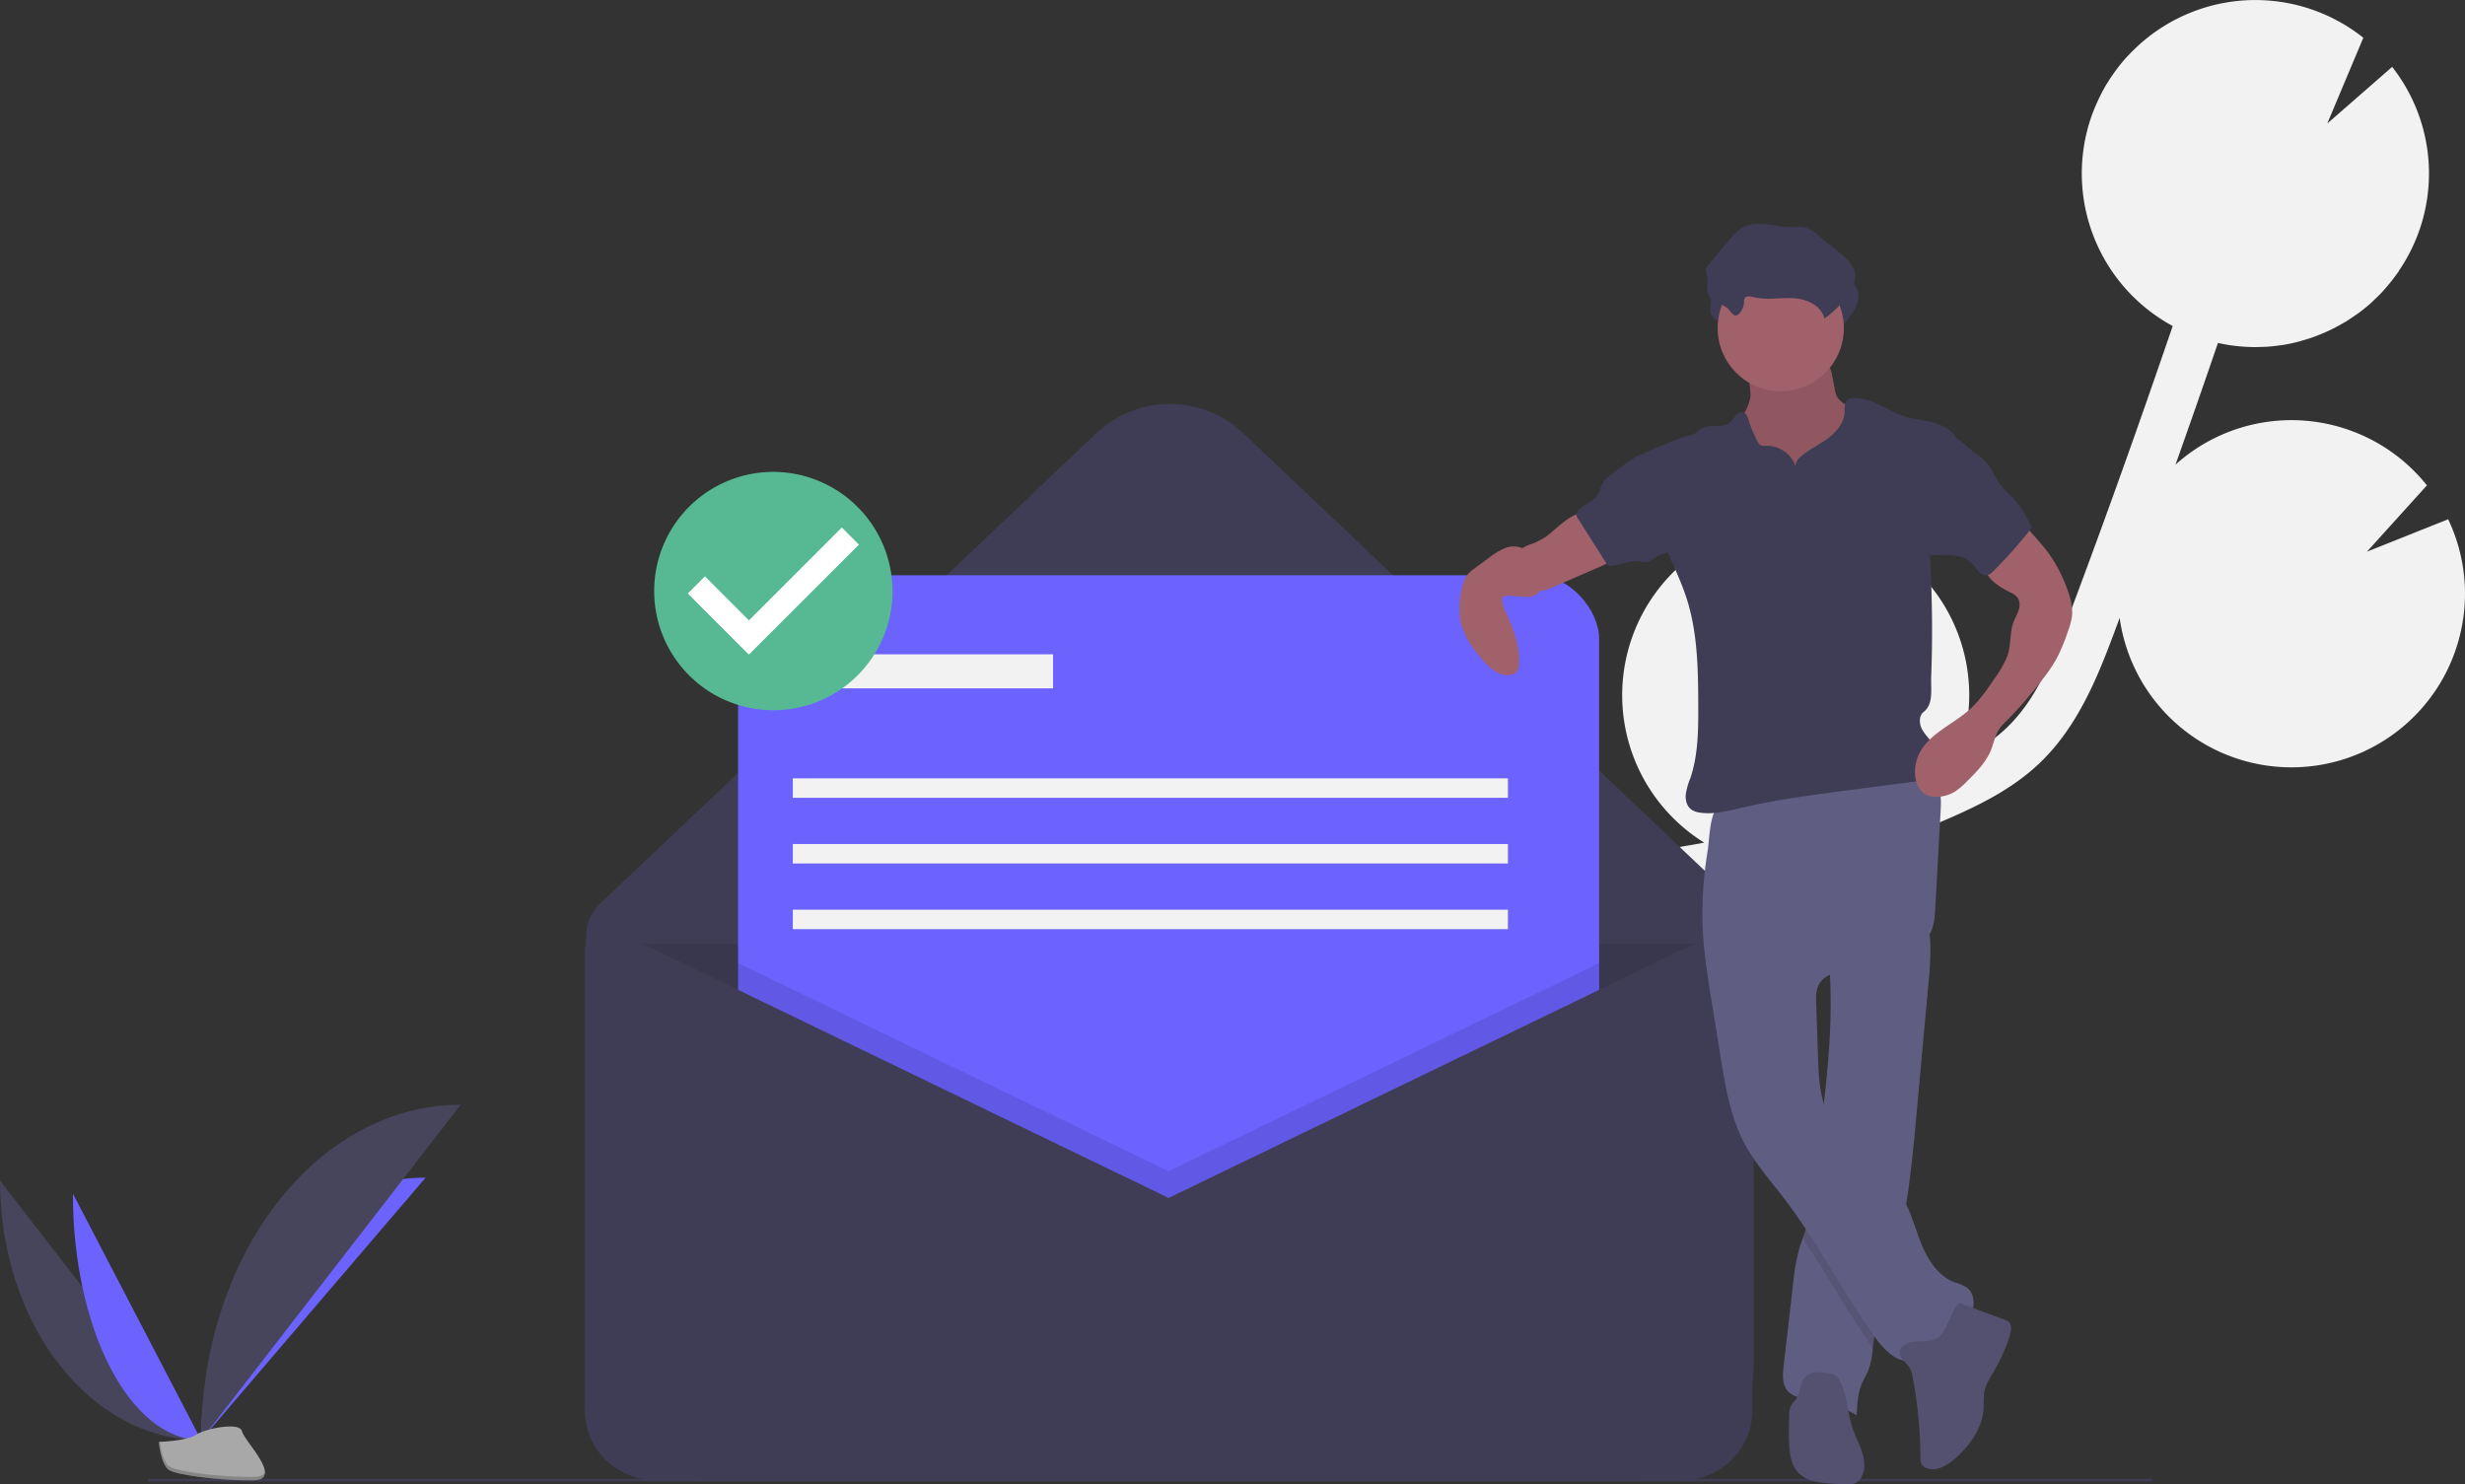
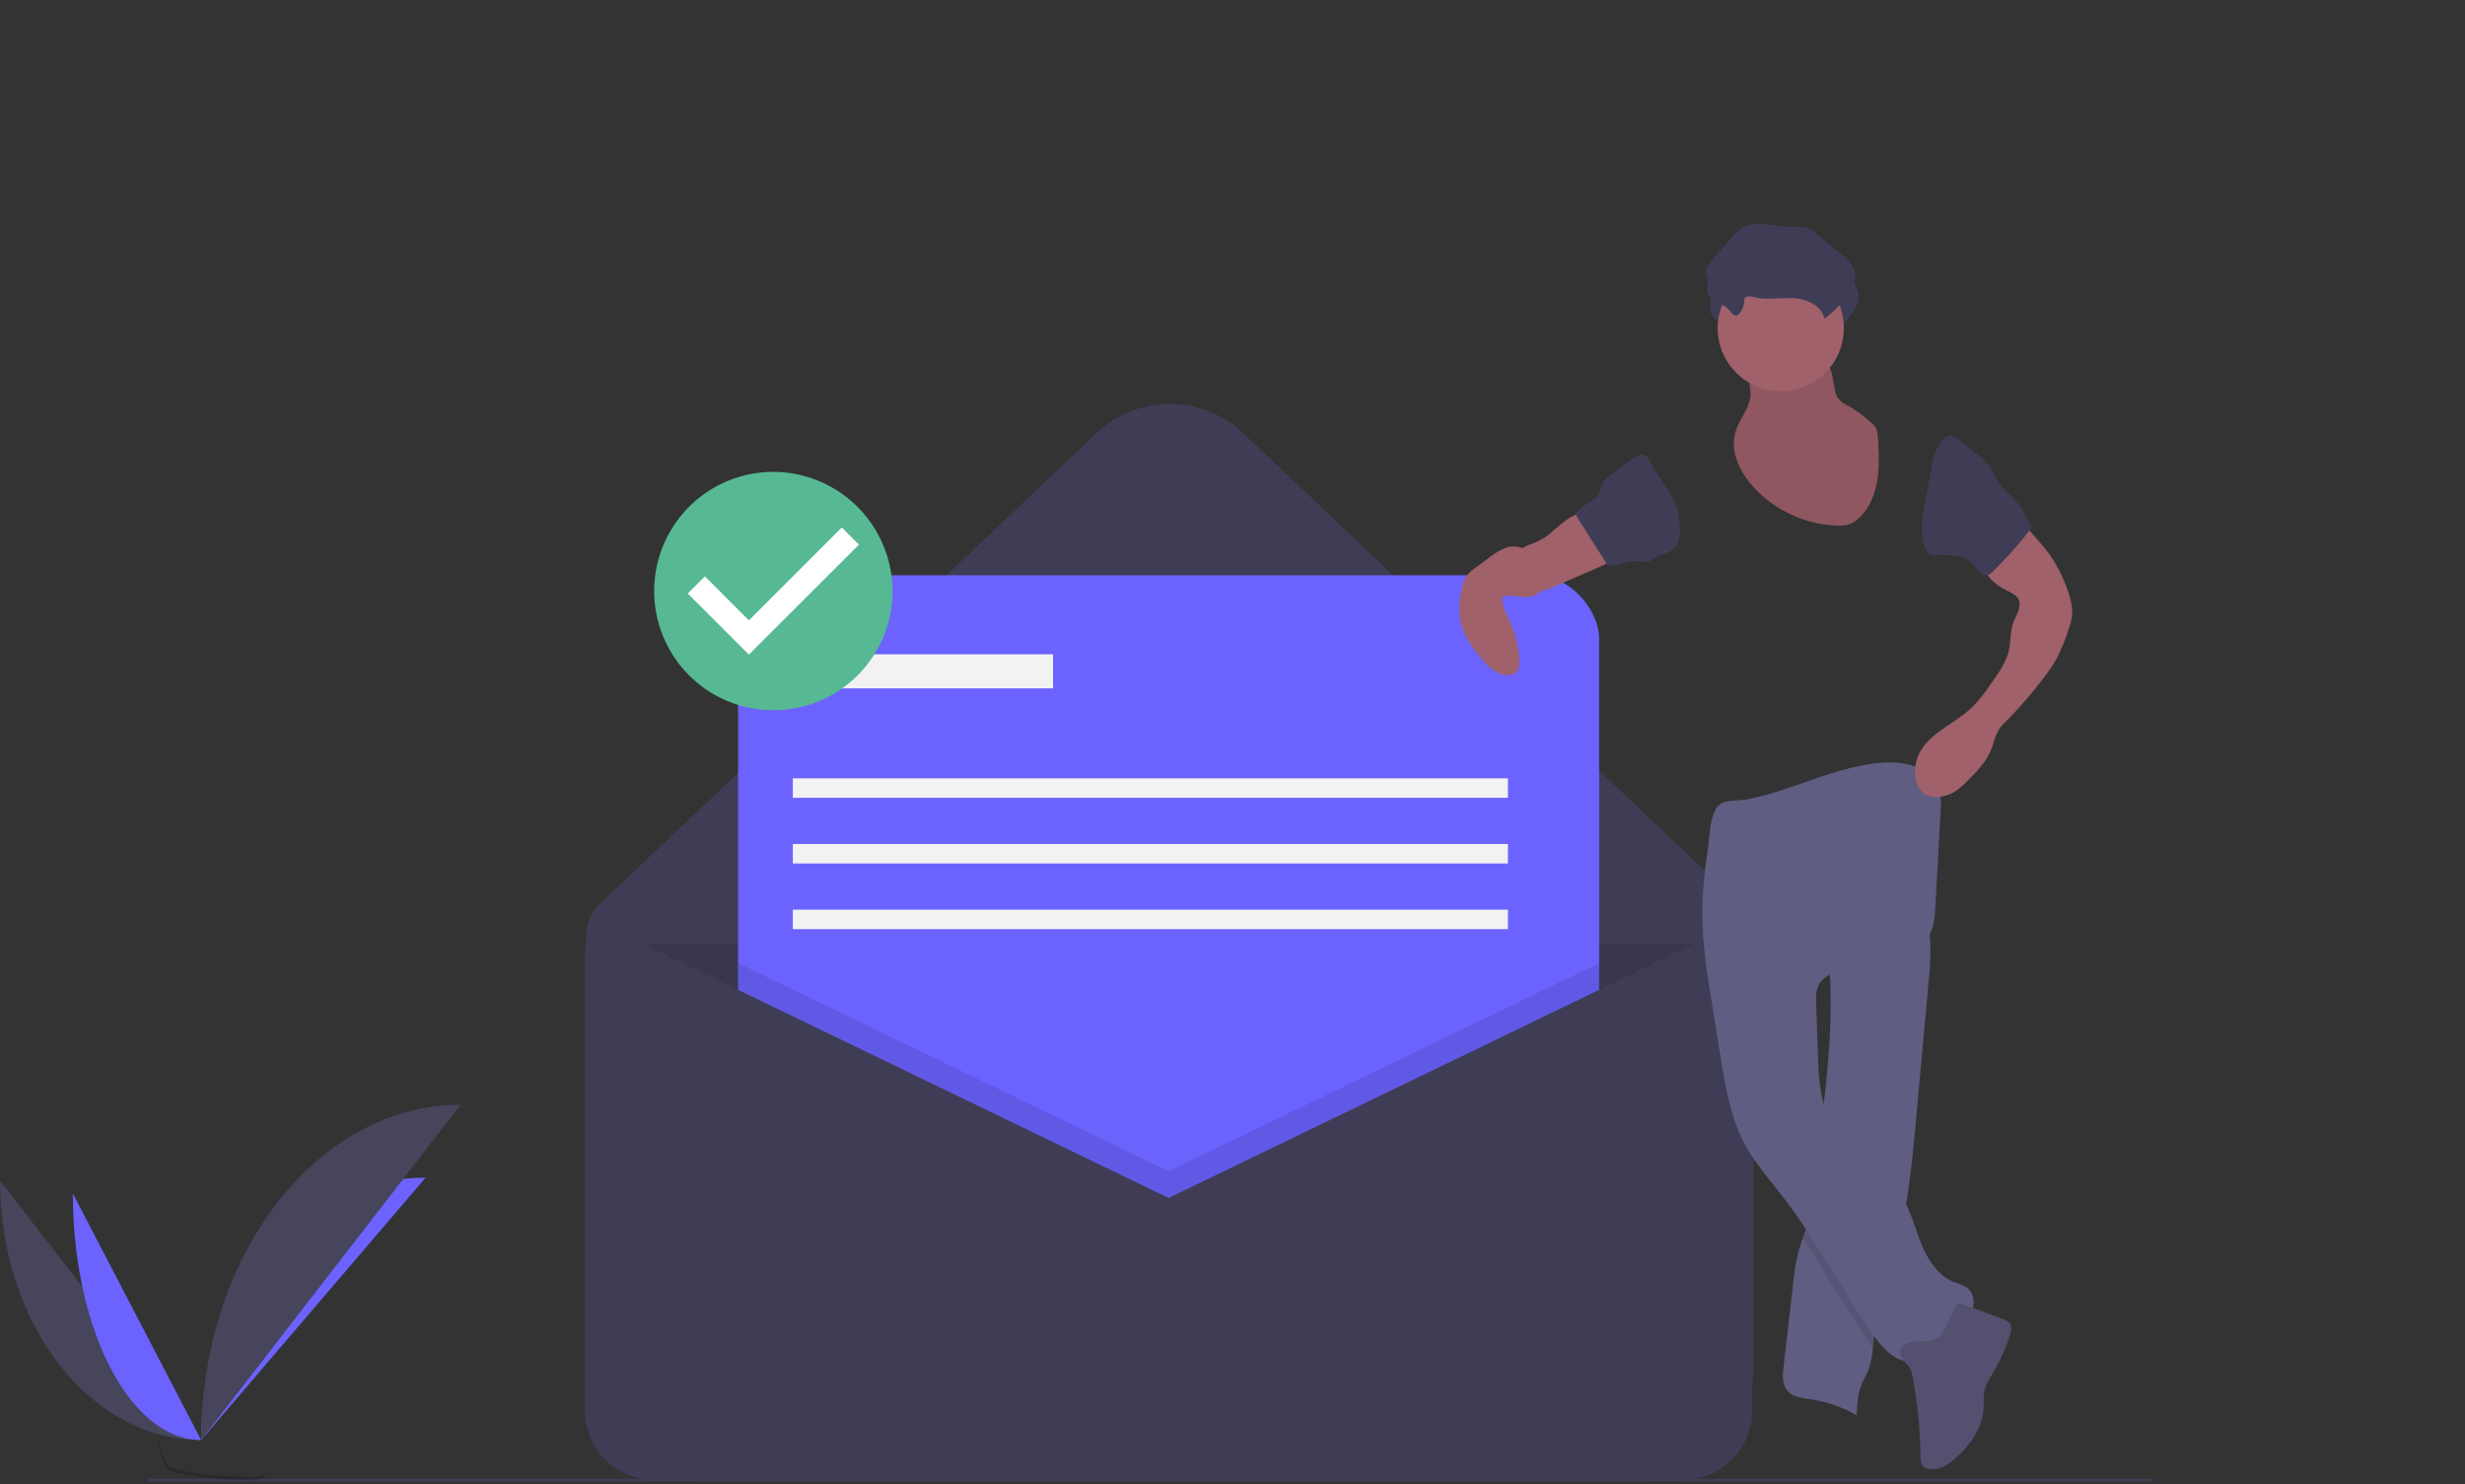
<svg xmlns="http://www.w3.org/2000/svg" height="610.281" viewBox="0 0 1013.449 610.281" width="1013.449">
  <rect x="0" y="0" width="1013.449" height="610.281" fill="#333333" stroke="none" />
-   <path d="m782.744 493.253 8.69-1.502c.834-.146 1.661-.324 2.494-.475a71.336 71.336 0 0 1 45.549-131.503l-11.39 27.103 26.986-23.563a1.218 1.218 0 0 1 .184.062 71.34 71.34 0 0 1 43.588 90.991c-.451 1.285-.989 2.512-1.505 3.754 7.618-3.828 14.926-8.284 20.886-13.989 12.066-11.562 18.676-27.517 26.064-47.173 14.636-38.953 28.727-78.469 42.256-118.071a71.308 71.308 0 0 1 -33.338-86.355c.725-2.059 1.565-4.042 2.455-5.99.222-.487.447-.972.679-1.452.905-1.867 1.86-3.697 2.908-5.452.171-.288.363-.557.538-.842q1.368-2.221 2.886-4.31c.377-.523.752-1.044 1.142-1.555 1.147-1.5 2.334-2.959 3.587-4.352.418-.466.862-.902 1.292-1.356q1.443-1.523 2.966-2.954c.535-.502 1.064-1.008 1.614-1.492.141-.124.272-.26.414-.383.007.009.013.019.019.028a71.29 71.29 0 0 1 91.213-2.049l-14.821 35.27 26.679-23.283a70.944 70.944 0 0 1 2.637 84.02c.025.009.05.015.075.024-.291.428-.622.82-.922 1.24q-.844 1.184-1.728 2.325c-.758.976-1.545 1.919-2.349 2.85-.607.702-1.205 1.41-1.836 2.086-.924.988-1.892 1.924-2.866 2.854-.569.543-1.113 1.113-1.698 1.636q-2.3 2.055-4.76 3.899c-.575.431-1.182.811-1.769 1.223-1.151.81-2.308 1.608-3.503 2.347-.742.458-1.503.877-2.26 1.308-1.096.624-2.2 1.229-3.326 1.794-.799.4-1.603.781-2.417 1.151-1.157.527-2.328 1.016-3.512 1.482-.794.312-1.585.628-2.39.912-1.329.468-2.677.875-4.033 1.264-.685.197-1.358.422-2.049.598-2.034.519-4.092.961-6.173 1.299-.391.064-.79.088-1.183.145-1.725.251-3.459.454-5.207.577-.751.053-1.507.061-2.262.09-1.413.055-2.827.083-4.249.053-.829-.018-1.658-.06-2.49-.107q-2.077-.118-4.158-.362c-.82-.095-1.638-.189-2.459-.314-1.486-.226-2.971-.52-4.455-.843-.097-.021-.195-.034-.293-.056q-8.565 25.061-17.448 50.016a71.291 71.291 0 0 1 103.374 8.521l-24.664 27.276 33.394-13.331a71.095 71.095 0 0 1 2.854 54.309 69.978 69.978 0 0 1 -9.062 17.532 71.312 71.312 0 0 1 -128.853-31.287c-.627 1.676-1.234 3.373-1.863 5.048-6.519 17.341-14.63 38.922-30.918 54.525-11.041 10.576-24.625 17.285-37.657 22.958q-12.73 5.54-25.799 10.244a71.497 71.497 0 0 1 -31.926 10.175c-13.747 3.819-27.668 7.007-41.718 9.468l-8.761 1.51c-7.874 1.349-15.947 2.737-23.96 4.337 1.154.342 2.309.669 3.457 1.073a71.363 71.363 0 0 1 47.639 69.428l-54.925 16.859 49.701 7.893a71.373 71.373 0 0 1 -118.926 21.106q.757 2.535 1.52 5.063c1.009 3.349 2.01 6.678 2.971 9.976 13.078 44.938 7.45 80.288-15.851 99.532l-12.644-15.305c22.678-18.734 15.642-57.336 9.434-78.682-.944-3.238-1.929-6.509-2.92-9.798-8.518-28.298-18.174-60.373-5.668-89.848 18.848-44.424 73.171-53.726 116.819-61.2z" fill="#f2f2f2" transform="translate(-93.275 -144.859)" />
  <path d="m766.646 753.851h-384.834a47.583 47.583 0 0 1 -47.583-47.583v-176.312a18.851 18.851 0 0 1 5.882-13.681l203.924-193.303a43.889 43.889 0 0 1 60.388 0l194.431 184.304a49.274 49.274 0 0 1 15.376 35.76v163.231a47.583 47.583 0 0 1 -47.583 47.583z" fill="#3f3d56" transform="translate(-93.275 -144.859)" />
  <path d="m240.954 387.992h476a0 0 0 0 1 0 0v192.268a28.732 28.732 0 0 1 -28.732 28.732h-418.535a28.732 28.732 0 0 1 -28.732-28.732v-192.268a0 0 0 0 1 0 0z" opacity=".1" />
  <rect fill="#6c63ff" height="354" rx="26.181" width="354" x="303.454" y="236.492" />
  <path d="m657.454 395.942v194.55h-354v-194.55l177 85.55z" opacity=".1" />
  <path d="m573.73 637.351-226.794-109.617a9.202 9.202 0 0 0 -13.206 8.285v188.6a28.732 28.732 0 0 0 28.732 28.732h422.535a28.732 28.732 0 0 0 28.732-28.732v-185.369a11.229 11.229 0 0 0 -16.115-10.11z" fill="#3f3d56" transform="translate(-93.275 -144.859)" />
  <path d="m333.954 268.992h99v14h-99z" fill="#f2f2f2" />
  <path d="m325.954 319.992h294v8h-294z" fill="#f2f2f2" />
  <path d="m325.954 346.992h294v8h-294z" fill="#f2f2f2" />
  <path d="m325.954 373.992h294v8h-294z" fill="#f2f2f2" />
  <path d="m60.954 608.492h824" fill="none" stroke="#3f3d56" stroke-miterlimit="10" />
  <g transform="translate(-93.275 -144.859)">
    <path d="m93.275 630.212c0 58.96 36.989 106.67 82.699 106.67" fill="#46455b" />
    <path d="m175.975 736.883c0-59.623 41.277-107.869 92.288-107.869" fill="#6c63ff" />
    <path d="m123.239 635.557c0 56.006 23.587 101.325 52.736 101.325" fill="#6c63ff" />
    <path d="m175.975 736.883c0-76.185 47.71-137.832 106.67-137.832" fill="#46455b" />
-     <path d="m158.577 737.635s11.728-.361 15.263-2.878 18.041-5.522 18.918-1.486 17.625 20.076 4.384 20.183-30.766-2.062-34.294-4.211-4.271-11.608-4.271-11.608z" fill="#a8a8a8" />
    <path d="m197.378 752.049c-13.241.107-30.766-2.062-34.294-4.211-2.687-1.637-3.757-7.509-4.115-10.218-.248.011-.392.015-.392.015s.743 9.459 4.271 11.608 21.053 4.318 34.294 4.211c3.822-.031 5.142-1.391 5.07-3.405-.531 1.217-1.989 1.977-4.834 2z" opacity=".2" />
    <path d="m812.988 307.63c-.601 5.355-4.685 9.668-6.198 14.839-2.278 7.784 1.661 16.136 7.048 22.198a49.159 49.159 0 0 0 34.234 16.255 14.6 14.6 0 0 0 5.66-.617 12.116 12.116 0 0 0 4.306-2.943c4.057-4.074 6.235-9.719 7.103-15.402s.531-11.474.191-17.214a9.721 9.721 0 0 0 -.636-3.472 8.896 8.896 0 0 0 -2.235-2.747 52.07 52.07 0 0 0 -9.59-6.966 11.009 11.009 0 0 1 -4.018-3.075 9.937 9.937 0 0 1 -1.242-3.681l-1.059-5.399a10.609 10.609 0 0 0 -1.556-4.376c-1.872-2.525-5.452-2.868-8.592-2.992l-11.505-.451c-3.579-.14-8.294-1.167-11.788-.464-3.262.656-2.179 3.663-1.586 6.4a46.267 46.267 0 0 1 1.463 10.108z" fill="#a0616a" />
    <path d="m812.988 307.63c-.601 5.355-4.685 9.668-6.198 14.839-2.278 7.784 1.661 16.136 7.048 22.198a49.159 49.159 0 0 0 34.234 16.255 14.6 14.6 0 0 0 5.66-.617 12.116 12.116 0 0 0 4.306-2.943c4.057-4.074 6.235-9.719 7.103-15.402s.531-11.474.191-17.214a9.721 9.721 0 0 0 -.636-3.472 8.896 8.896 0 0 0 -2.235-2.747 52.07 52.07 0 0 0 -9.59-6.966 11.009 11.009 0 0 1 -4.018-3.075 9.937 9.937 0 0 1 -1.242-3.681l-1.059-5.399a10.609 10.609 0 0 0 -1.556-4.376c-1.872-2.525-5.452-2.868-8.592-2.992l-11.505-.451c-3.579-.14-8.294-1.167-11.788-.464-3.262.656-2.179 3.663-1.586 6.4a46.267 46.267 0 0 1 1.463 10.108z" opacity=".1" />
    <path d="m886.177 548.641q-2.445 26.808-4.89 53.608c-1.276 14.061-2.577 28.179-5.079 42.059-.864 4.783-1.877 9.541-3.079 14.258-3.342 13.097-8.191 25.899-9.755 39.325-.049.387-.091.782-.132 1.177a34.189 34.189 0 0 1 -1.671 8.726c-.782 2.05-1.984 3.919-2.832 5.944-1.688 4.05-1.91 8.529-2.116 12.916a55.682 55.682 0 0 0 -19.173-6.553c-3.252-.486-6.874-.831-9.088-3.26-2.453-2.684-2.182-6.792-1.77-10.397q1.939-16.794 3.869-33.571a87.495 87.495 0 0 1 2.445-14.258c.445-1.556.98-3.087 1.523-4.618.749-2.107 1.506-4.215 2.074-6.38a76.832 76.832 0 0 0 1.712-10.628c1.325-11.262 2.922-22.499 4.322-33.752l.074-.593c2.099-17.057 3.696-34.197 3.235-51.377-.066-2.544-.173-5.088-.338-7.639-.23-3.696-.568-5.656 2.494-7.969 3.383-2.552 7.837-4.338 11.706-6.01 2.083-.906 25.018-9.047 25.553-7.261a44.688 44.688 0 0 1 1.679 11.706 130.253 130.253 0 0 1 -.766 14.546z" fill="#605d82" />
    <path d="m876.207 644.308c-.864 4.783-1.877 9.541-3.079 14.258-3.342 13.097-8.191 25.899-9.755 39.325-.049.387-.091.782-.132 1.177-10.224-14.604-18.835-30.311-28.813-45.072.749-2.107 1.506-4.215 2.074-6.38a76.832 76.832 0 0 0 1.712-10.628c1.325-11.262 2.922-22.499 4.322-33.752l.074-.593a34.964 34.964 0 0 0 2.494 6.923c6.701 13.616 22.622 20.498 30.41 33.53q.358.605.692 1.21z" opacity=".1" />
    <path d="m793.242 524.578c.338 10.921 2.086 21.743 3.83 32.529l3.599 22.254c1.97 12.18 4.021 24.607 9.785 35.516 4.312 8.16 10.524 15.124 16.143 22.445 13.815 17.998 24.194 38.387 37.294 56.913 3.808 5.385 9.25 11.208 15.749 10.084 4.265-.738 7.363-4.289 10.715-7.027 3.953-3.228 8.716-5.59 11.826-9.636s3.719-10.771-.494-13.65a22.228 22.228 0 0 0 -4.822-1.973c-6.532-2.484-10.759-8.862-13.449-15.312s-4.32-13.384-7.904-19.383c-7.787-13.032-23.71-19.913-30.413-33.534-3.754-7.629-4.112-16.422-4.399-24.92l-.732-21.662c-.08-2.369-.143-4.833.82-6.998 2.564-5.766 10.305-6.303 16.573-7.034a56.692 56.692 0 0 0 20.31-6.408c3.61-1.95 7.137-4.435 9.069-8.055 1.762-3.303 2.005-7.176 2.212-10.914l2.17-39.258c.187-3.378.357-6.87-.833-10.036-2.989-7.95-13.029-10.548-21.514-10.169-15.79.706-30.367 7.498-45.255 12.085a115.055 115.055 0 0 1 -11.217 2.926c-3.341.671-7.385.392-10.572 1.467-5.667 1.911-5.523 14.304-6.327 19.445a163.693 163.693 0 0 0 -2.165 30.305z" fill="#605d82" />
    <path d="m877.499 705.964c1.392 1.404 1.847 3.461 2.21 5.405a184.599 184.599 0 0 1 3.126 32.692 5.338 5.338 0 0 0 .588 2.962 3.721 3.721 0 0 0 1.538 1.236c4.024 1.918 8.695-.755 12.048-3.692 6.216-5.445 11.476-12.754 11.829-21.011a48.779 48.779 0 0 1 .223-6.372c.546-3.108 2.361-5.817 3.96-8.537a72.053 72.053 0 0 0 6.545-14.672c.611-1.923 1.018-4.345-.489-5.687a5.482 5.482 0 0 0 -1.792-.931l-18.179-6.75c-1.575-.585-5.495 9.484-6.117 10.585-1.522 2.693-3.035 4.221-6.088 4.843-3.117.634-6.827-.276-9.735 1.279-4.919 2.63-2.455 5.842.331 8.651z" fill="#535070" />
-     <path d="m849.449 712.178a5.574 5.574 0 0 0 -1.384-1.754 6.259 6.259 0 0 0 -2.791-.948c-3.461-.588-7.563-.975-9.951 1.598-2.239 2.412-1.854 6.34-3.727 9.047-.593.857-1.396 1.563-1.91 2.469a9.31 9.31 0 0 0 -.838 4.429c-.097 4.195-.193 8.398.097 12.584.243 3.508.834 7.184 3.028 9.932 3.521 4.411 9.872 5.045 15.508 5.332l4.565.232a8.912 8.912 0 0 0 3.741-.343 6.159 6.159 0 0 0 3.227-3.551c2.376-5.906-1.387-12.27-3.705-18.2-2.664-6.816-2.186-14.383-5.861-20.827z" fill="#535070" />
    <path d="m811.666 277.459a3.773 3.773 0 0 1 .257-1.76c.669-1.182 2.415-.861 3.732-.528 5.297 1.335 10.878.127 16.331.439s11.597 3.038 12.693 8.39a39.824 39.824 0 0 0 10.069-10.345c1.514-2.265 2.833-4.859 2.627-7.576-.297-3.918-3.584-6.848-6.628-9.333l-9.073-7.407a13.673 13.673 0 0 0 -4.062-2.583c-2.095-.716-4.38-.375-6.594-.373-6.605.004-13.647-3.002-19.521.018-2.454 1.261-4.301 3.423-6.081 5.53l-8.098 9.586a5.121 5.121 0 0 0 -1.294 2.195c-.23 1.17.37 2.325.58 3.499.383 2.141-.54 4.427.169 6.484 1.177 3.414 5.323 3.897 7.857 5.855.945.729 2.425 3.202 3.55 3.172 2.031-.054 3.435-3.683 3.487-5.26z" fill="#3f3d56" />
  </g>
  <circle cx="732.131" cy="134.925" fill="#a0616a" r="25.932" />
-   <path d="m831.48 336.536a12.562 12.562 0 0 0 -12.229-8.416 3.729 3.729 0 0 1 -2.256-.285 3.109 3.109 0 0 1 -.927-1.159 45.299 45.299 0 0 1 -3.781-8.939c-.414-1.373-.979-2.991-2.368-3.348a3.199 3.199 0 0 0 -3.018 1.313 26.59 26.59 0 0 1 -2.157 2.711c-3.261 2.916-9.043.258-12.504 2.934-.565.437-1.032.997-1.626 1.394a7.594 7.594 0 0 1 -1.904.816 182.621 182.621 0 0 0 -19.626 7.687c2.303 13.867 4.662 27.975 10.059 40.955 2.568 6.177 5.479 12.226 7.536 18.591 4.557 14.104 4.759 29.194 4.81 44.015.035 10.144-.015 20.505-3.297 30.103a28.412 28.412 0 0 0 -1.853 6.613c-.198 2.287.468 4.809 2.321 6.164a7.938 7.938 0 0 0 3.581 1.258c5.687.834 11.42-.679 17.019-1.976 15.008-3.476 30.315-5.465 45.592-7.448l25.6-3.324a14.862 14.862 0 0 0 5.296-1.369c4.684-2.565 5.129-9.611 2.22-14.09-1.395-2.147-3.362-3.909-4.534-6.185s-1.272-5.46.746-7.037c4.103-3.207 2.879-9.158 3.075-14.362q.821-21.829-.222-43.674a86.962 86.962 0 0 1 -.145-9.058 80.214 80.214 0 0 1 2.823-15.115l7.779-30.628c-2.032-3.211-5.923-5.248-9.609-6.173s-7.525-1.197-11.154-2.322c-7.436-2.304-14.057-8.152-21.823-7.607a3.962 3.962 0 0 0 -1.691.413c-1.752.992-1.474 3.516-1.586 5.526-.248 4.447-3.518 8.163-7.13 10.769s-7.737 4.506-11.054 7.478a4.933 4.933 0 0 0 -1.962 3.774z" fill="#3f3d56" transform="translate(-93.275 -144.859)" />
  <path d="m728.73 365.587a30.615 30.615 0 0 1 -5.454 2.807 17.93 17.93 0 0 0 -5.225 2.536 8.188 8.188 0 0 0 -1.817 2.245 9.983 9.983 0 0 0 9.206 14.874 20.039 20.039 0 0 0 6.807-2.03l18.29-7.926c3.096-1.341 6.44-2.914 7.903-5.954a1.383 1.383 0 0 0 .178-.945 1.562 1.562 0 0 0 -.751-.79 40.867 40.867 0 0 1 -10.65-10.042c-.75-1.019-1.669-3.424-2.729-4.035-3.871-2.229-12.658 7.249-15.757 9.26z" fill="#a0616a" transform="translate(-93.275 -144.859)" />
  <path d="m924.258 359.084 6.743 7.703c1.448 1.654 2.897 3.309 4.216 5.067a59.141 59.141 0 0 1 7.723 14.549c1.466 3.846 2.682 7.943 2.17 12.027a29.422 29.422 0 0 1 -1.687 6.117 76.142 76.142 0 0 1 -4.582 11.036 62.866 62.866 0 0 1 -5.156 7.727 180.44 180.44 0 0 1 -17.094 19.552c-2.305 2.282-3.272 5.972-4.276 9.057-1.851 5.69-6.255 10.121-10.514 14.323a29.237 29.237 0 0 1 -4.515 3.885 14.705 14.705 0 0 1 -8.216 2.34 9.018 9.018 0 0 1 -3.701-.766c-2.915-1.384-4.396-4.754-4.7-7.967a16.946 16.946 0 0 1 1.418-8.521c3.869-8.572 13.806-12.286 20.83-18.54 4.119-3.667 7.268-8.274 10.374-12.831a44.348 44.348 0 0 0 5.247-9.197c1.569-4.185.958-9.14 2.328-13.394.579-1.798 1.609-3.422 2.232-5.206s.78-3.901-.31-5.445a7.913 7.913 0 0 0 -3.053-2.235c-4.487-2.277-9.512-5.208-10.371-10.166a10.891 10.891 0 0 1 2.009-7.764 32.35 32.35 0 0 1 5.658-5.93c1.962-1.735 5.262-3.687 7.225-5.422z" fill="#a0616a" transform="translate(-93.275 -144.859)" />
  <path d="m724.401 376.34c-1.191-2.405-2.679-4.859-5.082-6.055a9.364 9.364 0 0 0 -7.387-.031 27.774 27.774 0 0 0 -6.483 3.92l-5.812 4.285a14.307 14.307 0 0 0 -3.451 3.185 13.445 13.445 0 0 0 -1.797 4.931 35.246 35.246 0 0 0 -.914 12.197c.922 6.554 4.874 12.276 9.223 17.266 2.718 3.118 6.073 6.264 10.207 6.397 1.784.057 3.769-.646 4.511-2.27a5.661 5.661 0 0 0 .403-2.022c.447-7.311-2.169-14.452-5.218-21.111a13.536 13.536 0 0 1 -1.683-5.673 1.556 1.556 0 0 1 .248-.95 1.605 1.605 0 0 1 .992-.484c4.174-.826 11.364 2.417 14.292-2.218 1.898-3.005-.702-8.64-2.051-11.365z" fill="#a0616a" transform="translate(-93.275 -144.859)" />
  <path d="m810.306 269.3a3.773 3.773 0 0 1 .257-1.76c.669-1.182 2.415-.861 3.732-.528 5.297 1.335 10.878.127 16.331.439s11.597 3.038 12.693 8.39a39.824 39.824 0 0 0 10.069-10.345c1.514-2.265 2.833-4.859 2.627-7.576-.297-3.918-3.584-6.848-6.628-9.333l-9.073-7.407a13.672 13.672 0 0 0 -4.062-2.583c-2.095-.716-4.38-.375-6.594-.373-6.605.004-13.647-3.002-19.521.018-2.454 1.261-4.301 3.423-6.081 5.53l-8.098 9.586a5.121 5.121 0 0 0 -1.294 2.195c-.23 1.17.37 2.325.58 3.499.383 2.141-.54 4.427.169 6.484 1.177 3.414 5.323 3.897 7.857 5.855.945.729 2.425 3.202 3.55 3.172 2.03-.054 3.434-3.683 3.487-5.26z" fill="#3f3d56" transform="translate(-93.275 -144.859)" />
  <path d="m755.229 340.364a10.541 10.541 0 0 0 -2.714 2.527c-.951 1.437-1.144 3.252-1.961 4.77-1.748 3.248-5.835 4.403-8.385 7.067a2.64 2.64 0 0 0 -.806 1.382 3.08 3.08 0 0 0 .685 1.99l12.297 19.332c4.094.36 8.022-2.205 12.118-1.864 1.529.127 3.094.655 4.561.203a13.079 13.079 0 0 0 2.927-1.79c2.444-1.545 5.698-1.725 7.748-3.764 1.968-1.956 2.219-5.017 2.195-7.792a31.321 31.321 0 0 0 -.731-7.168c-1.81-7.42-7.485-13.114-11.043-19.687-1.732-3.2-2.674-5.073-6.34-2.876-3.685 2.209-7.082 5.134-10.55 7.67z" fill="#3f3d56" transform="translate(-93.275 -144.859)" />
  <path d="m904.571 330.588a28.769 28.769 0 0 1 6.186 5.419c1.873 2.415 2.934 5.372 4.734 7.843 1.744 2.395 4.119 4.25 6.097 6.455 3 3.345 5.033 7.425 7.028 11.451a171.065 171.065 0 0 1 -15.906 17.977 5.13 5.13 0 0 1 -2.415 1.588 3.896 3.896 0 0 1 -3.414-1.392c-.886-.929-1.513-2.075-2.36-3.039a12.162 12.162 0 0 0 -7.518-3.636 51.632 51.632 0 0 0 -8.518-.117 3.367 3.367 0 0 1 -1.819-.306 3.056 3.056 0 0 1 -.993-1.139c-3.329-5.665-2.258-12.778-1.084-19.243l2.695-14.835a33.297 33.297 0 0 1 2.243-8.245c1.021-2.182 3.304-5.881 6.111-5.228 2.83.658 6.552 4.736 8.933 6.449z" fill="#3f3d56" transform="translate(-93.275 -144.859)" />
  <ellipse cx="317.954" cy="242.066" fill="#fff" rx="41" ry="41.075" />
  <path d="m411.23 338.851a49 49 0 1 0 49 49 49.144 49.144 0 0 0 -49-49zm-10.059 75.125-25.113-25.113 7.044-7.044 18.092 18.092 38.187-38.187 7.044 7.044-45.254 45.207z" fill="#57b894" transform="translate(-93.275 -144.859)" />
</svg>